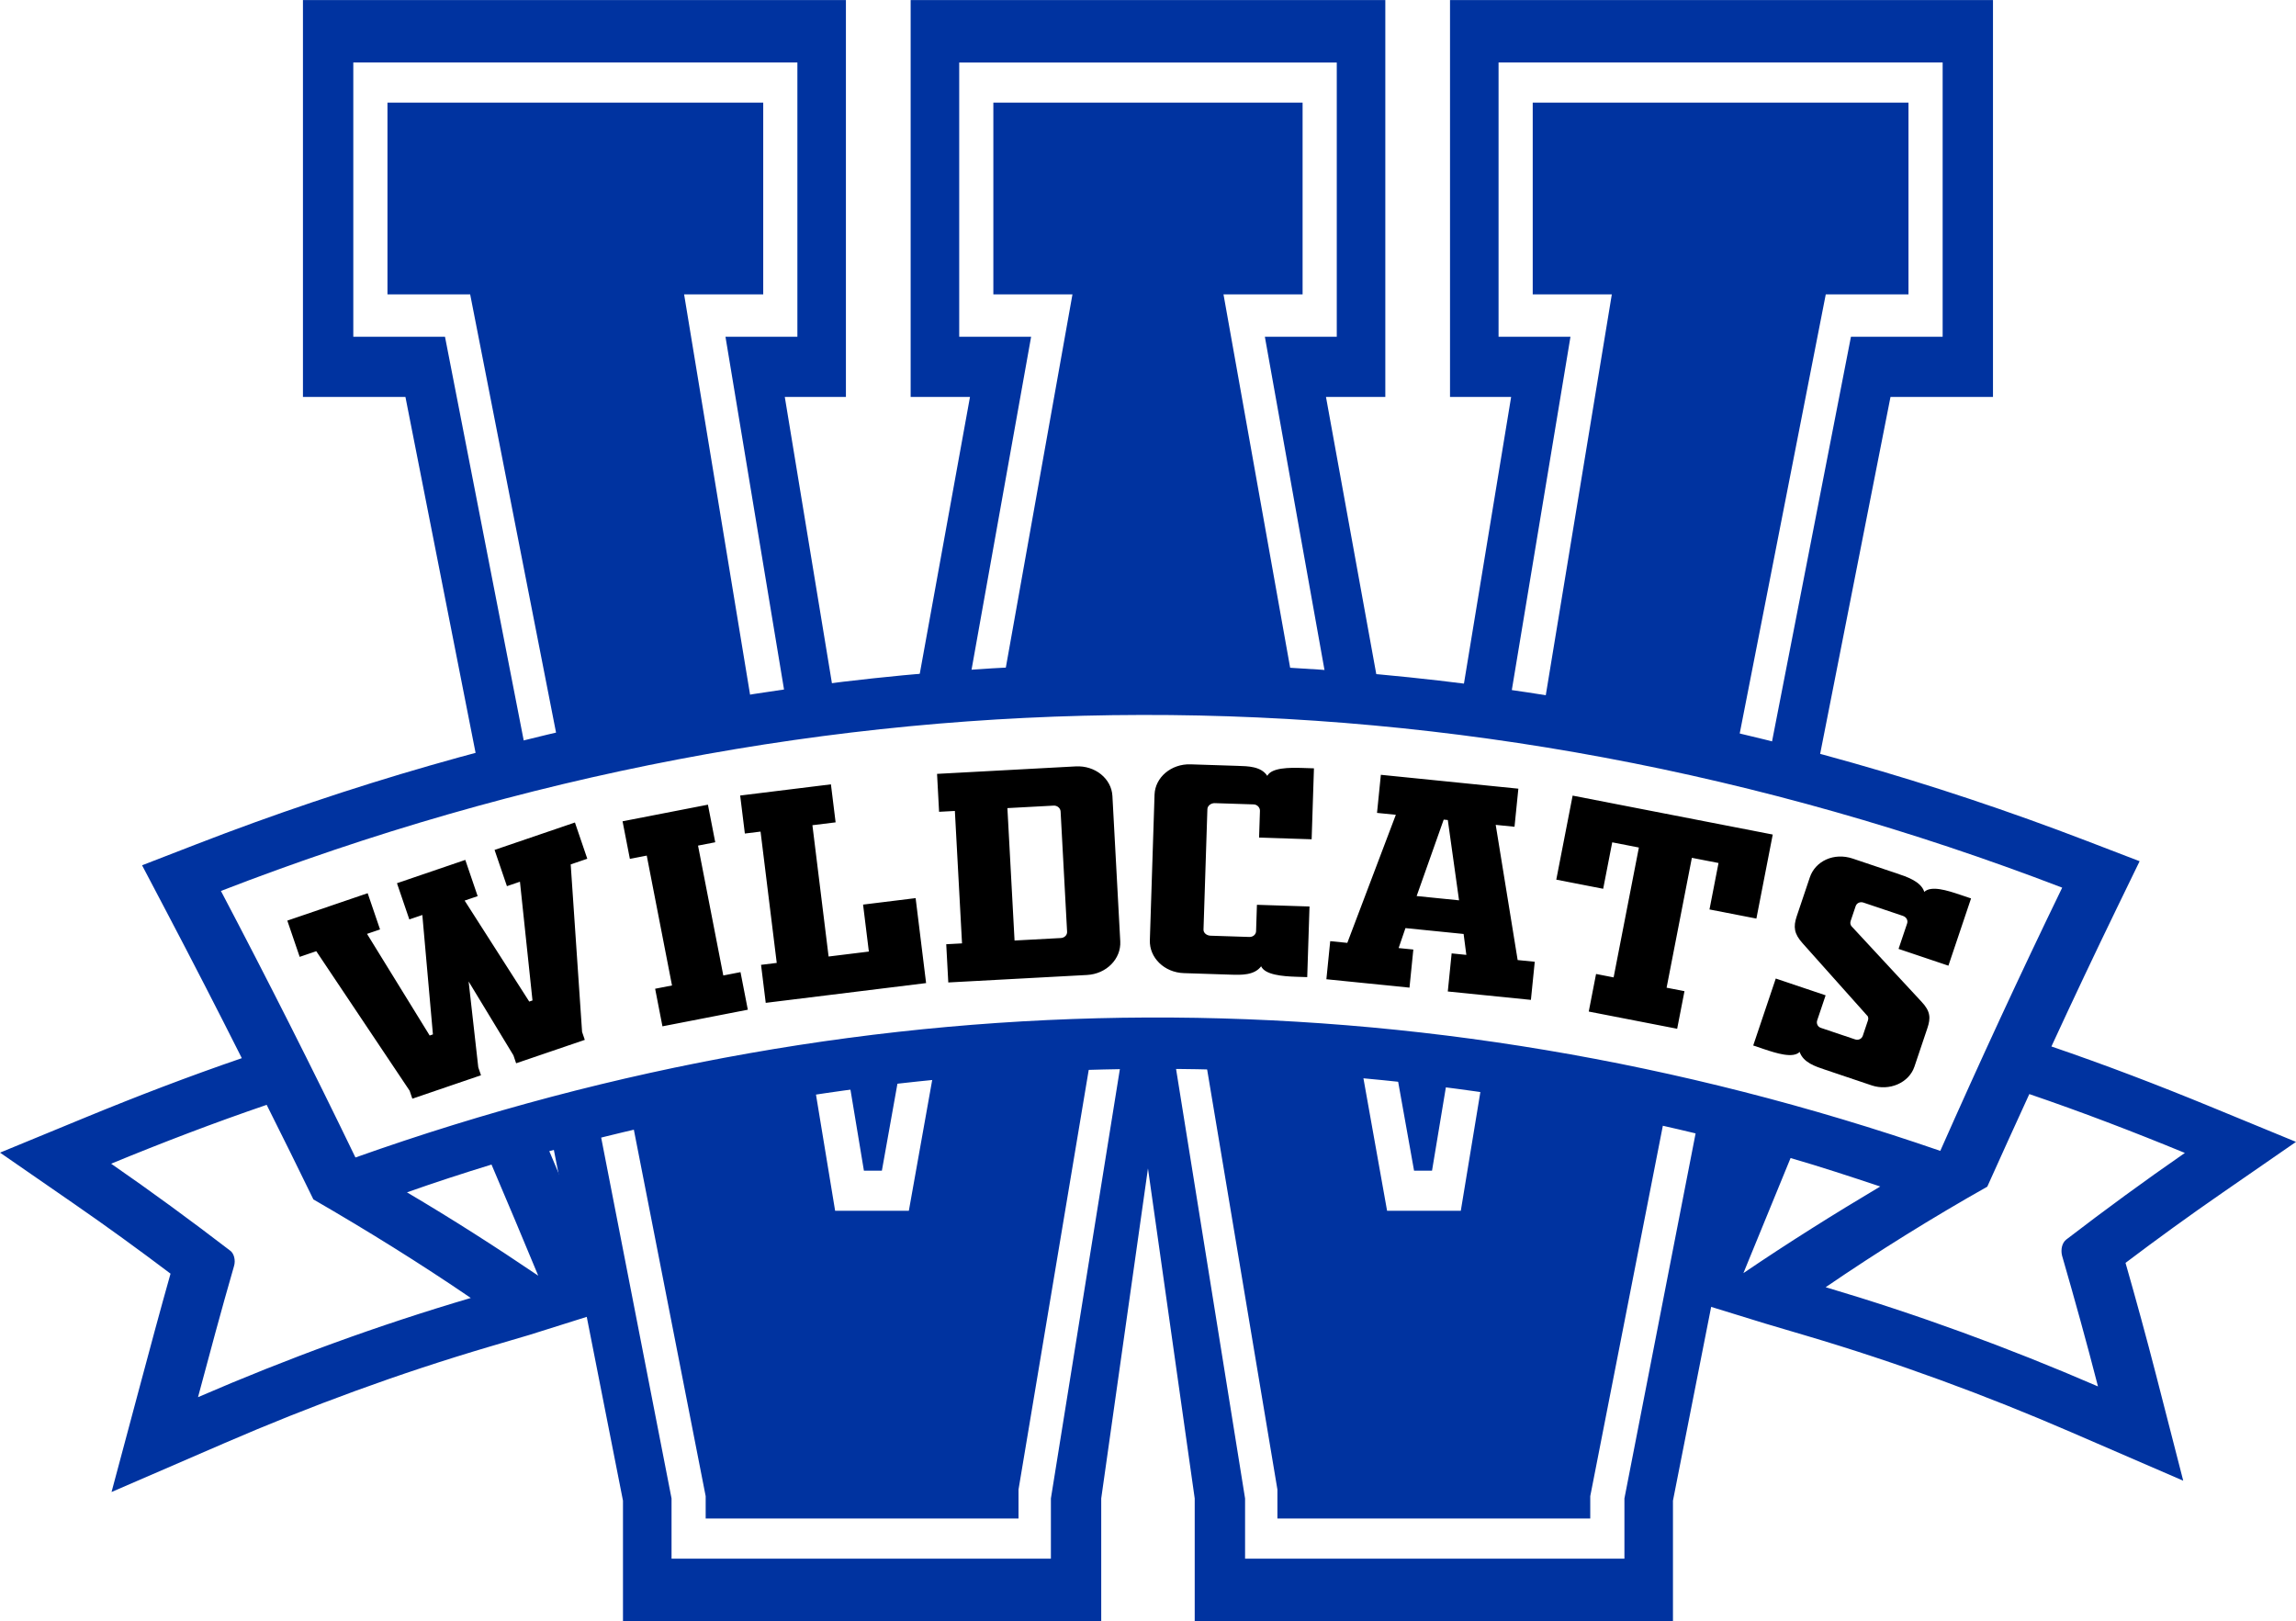
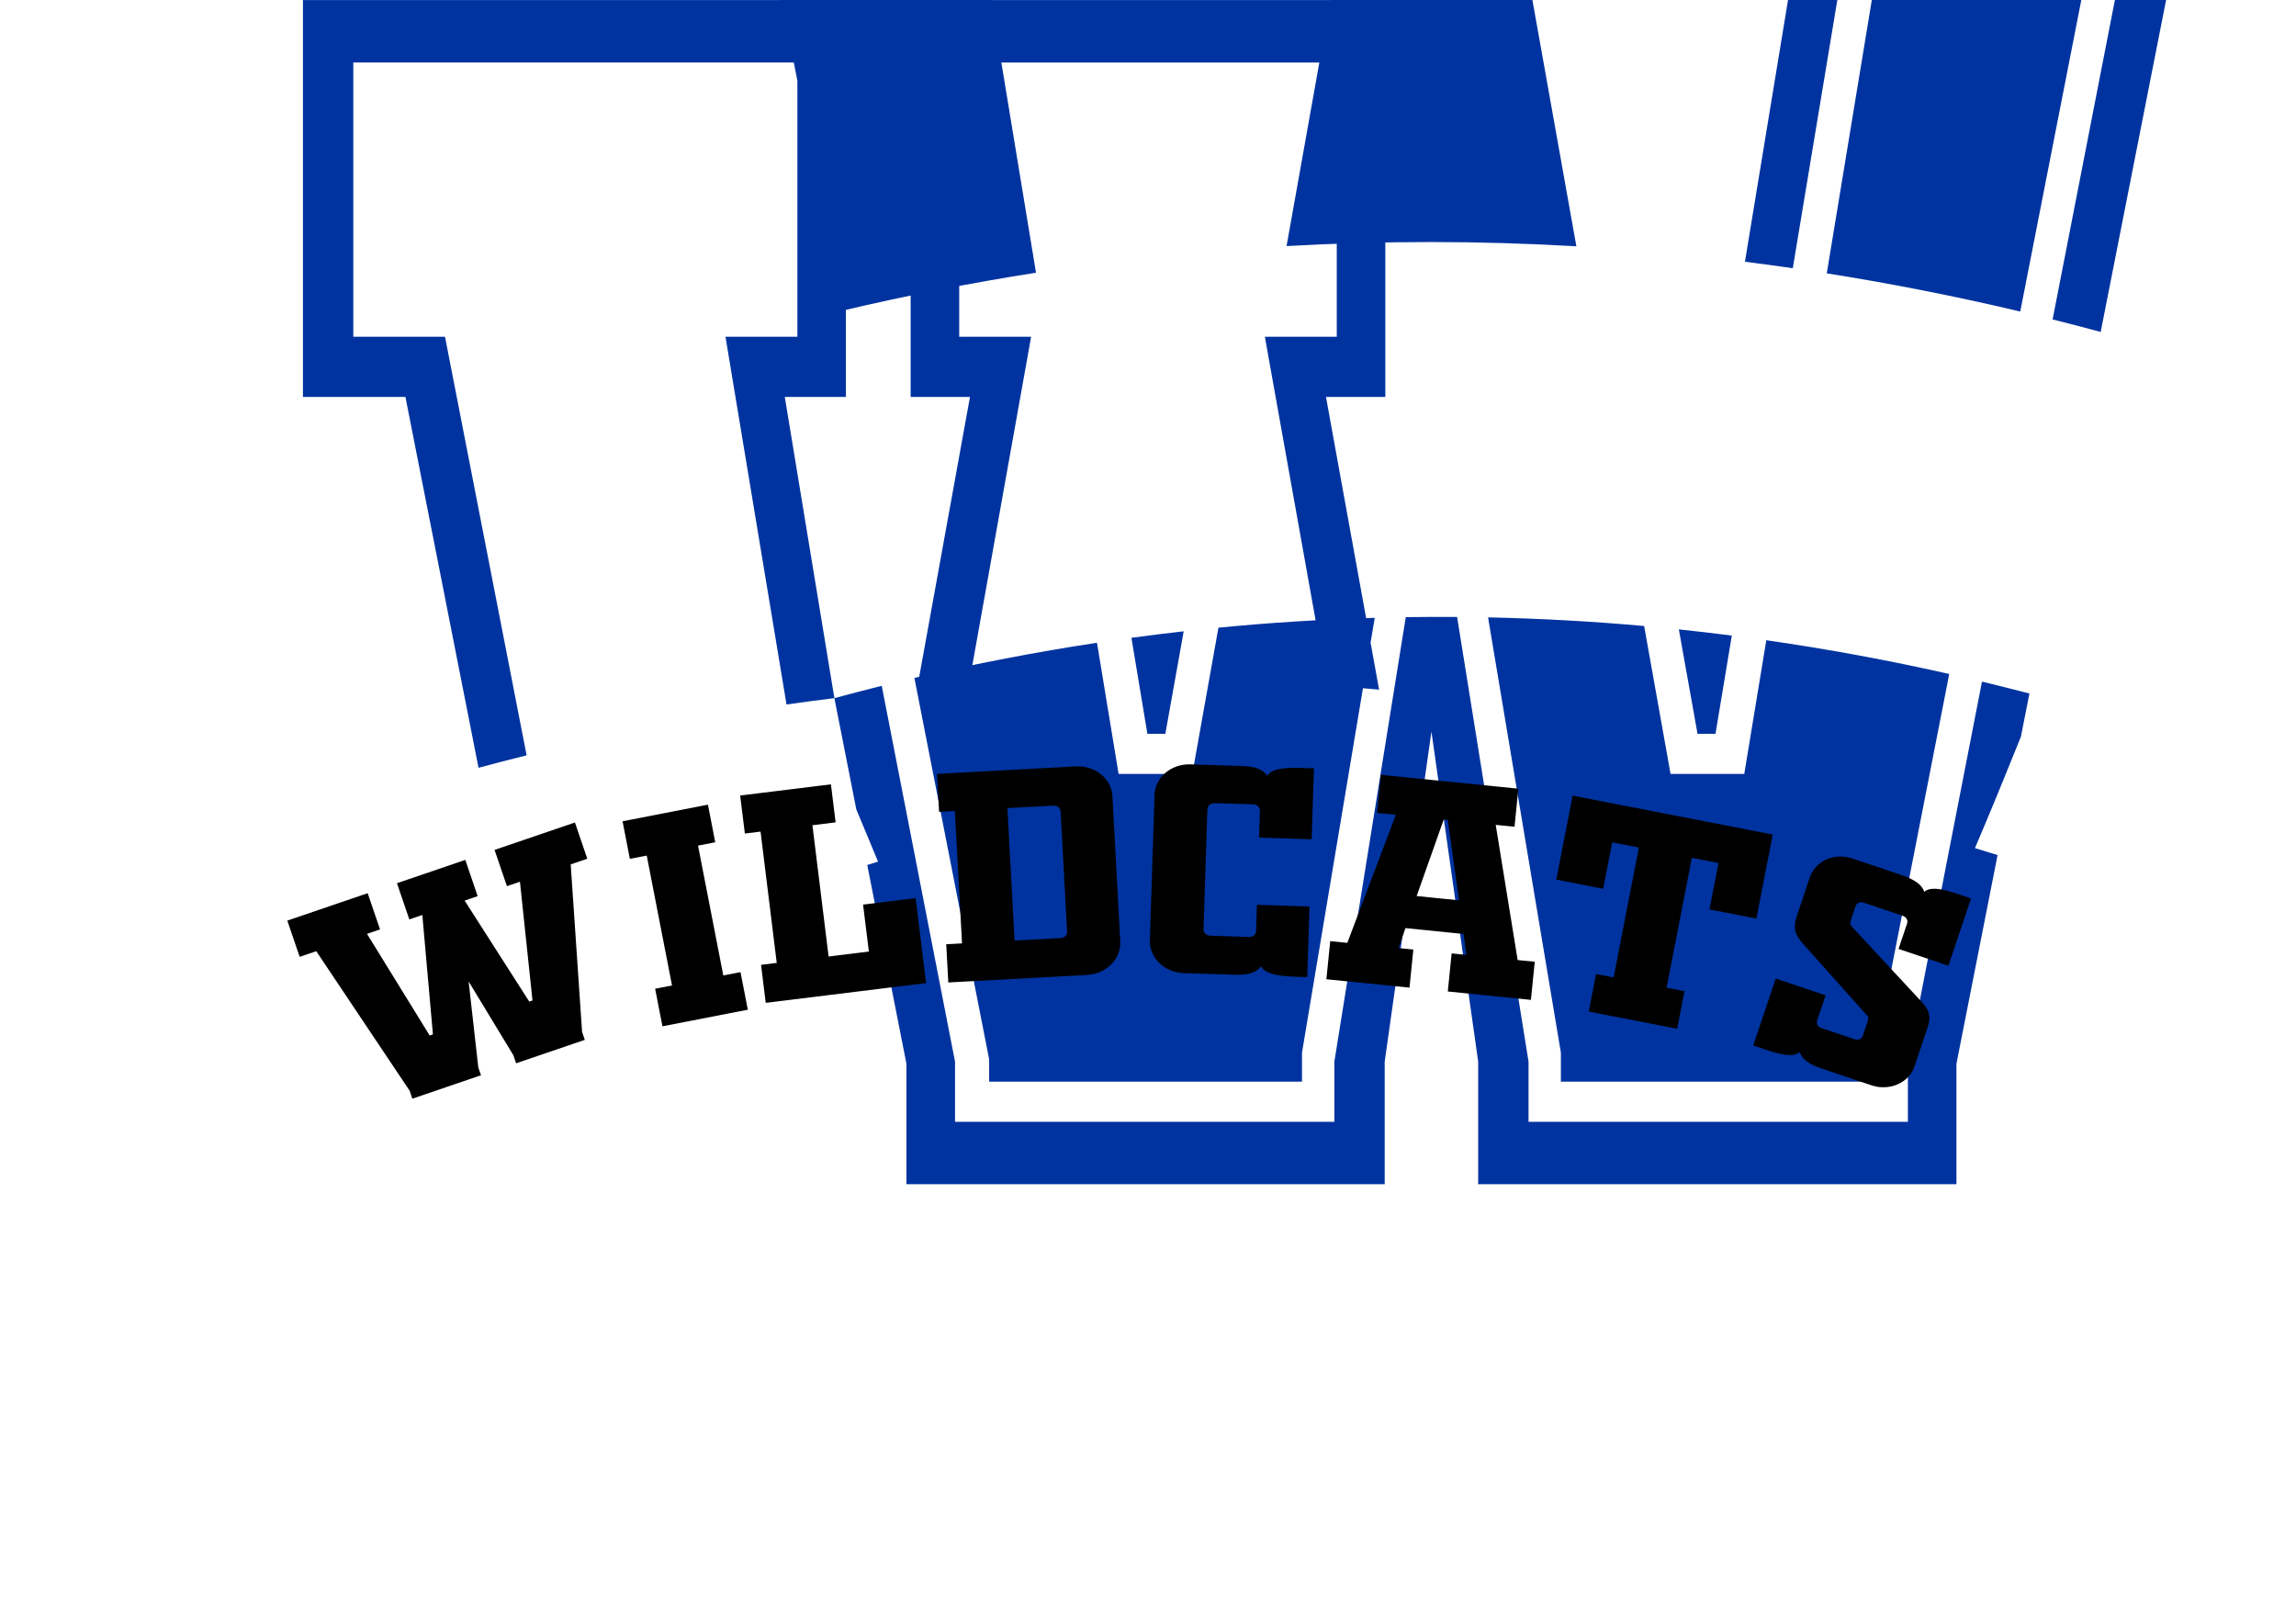
<svg xmlns="http://www.w3.org/2000/svg" xml:space="preserve" width="1.667in" height="1.177in" version="1.0" shape-rendering="geometricPrecision" text-rendering="geometricPrecision" image-rendering="optimizeQuality" fill-rule="evenodd" clip-rule="evenodd" viewBox="0 0 1666.66 1176.69">
  <g id="Layer_x0020_1">
-     <path fill="#0033A0" fill-rule="nonzero" d="M661.04 0l0 288.1 43.07 0 -38.5 212.22c12.54,-1.14 25.08,-2.16 37.63,-3.04l45.25 -252.88 -52.2 0 0 -199.08 274.07 0 0 199.08 -52.2 0 45.29 253.09c12.54,0.9 25.09,1.91 37.63,3.07l-38.55 -212.46 43.07 0 0 -288.1 -344.55 0zm-55.36 506.74l-36 -218.64 44.37 0 0 -288.1 -394.14 0 0 288.1 74.39 0 53.06 269.19c11.63,-3.12 23.26,-6.15 34.91,-9.04l-59.25 -303.85 -66.56 0 0 -199.08 322.36 0 0 199.08 -52.2 0 44.31 266.94c11.57,-1.65 23.16,-3.17 34.74,-4.6zm-205.77 317.11l15.91 80.74 5.43 13.04 10.35 24.88 -7.82 2.46 28.44 144.31 0 87.4 347.16 0 0 -89.02 33.93 -239.55 33.93 239.55 0 89.02 347.16 0 0 -87.4 29.87 -151.52 -16.42 -5.06 7.1 -16.8c8.98,-21.25 17.55,-42.67 26.25,-64.04l6.18 -31.36 -6.18 -1.6c-9.41,-2.43 -18.83,-4.78 -28.25,-7.04l-53.78 275.8 0 43.7 -275.37 0 0 -43.7 -51.86 -322.74c-12.42,-0.09 -24.84,-0.06 -37.26,0.13l-51.83 322.61 0 43.7 -275.37 0 0 -43.7 -53.19 -272.75c-11.47,2.86 -22.93,5.85 -34.37,8.94zm919.2 -265.83l53.2 -269.93 74.39 0 0 -288.1 -394.14 0 0 288.1 44.37 0 -36.05 218.98c11.58,1.45 23.16,3.02 34.73,4.7l44.39 -267.38 -52.2 0 0 -199.08 322.36 0 0 199.08 -66.56 0 -59.39 304.56c11.64,2.91 23.28,5.93 34.9,9.07zm-306.21 215.92l13.56 75.78 13.05 0 11.84 -71.3c-12.81,-1.64 -25.63,-3.14 -38.45,-4.48zm-397.36 6.12l11.57 69.66 13.05 0 13.31 -74.39c-12.65,1.43 -25.3,3 -37.93,4.72zm105.53 -705.62l0 139.2 57.43 0 -50.36 282.06c70.09,-3.96 140.28,-3.92 210.37,0.15l-50.38 -282.21 57.42 0 0 -139.2 -224.48 0zm-42.38 698.24l-18.96 106.18 -53.51 0 -15.69 -95.2c-44.31,6.71 -88.51,15.22 -132.54,25.52l54.26 276.86 0 16.19 227.09 0 0 -21.04 52.81 -315.63c-37.85,1.08 -75.69,3.45 -113.46,7.13zm-132.43 -257.64l-49.67 -301.4 57.43 0 0 -139.2 -272.76 0 0 139.2 60.03 0 64.46 328.92c46.69,-10.99 93.55,-20.17 140.52,-27.52zm328.15 250.2l52.86 315.94 0 21.04 227.09 0 0 -16.19 54.82 -279.72c-44.13,-9.96 -88.41,-18.12 -132.8,-24.49l-15.99 97.04 -53.51 0 -19.17 -107.37c-37.74,-3.38 -75.52,-5.46 -113.3,-6.26zm386.32 -222.02l64.59 -329.58 60.04 0 0 -139.2 -272.76 0 0 139.2 57.42 0 -49.74 301.86c46.95,7.42 93.79,16.66 140.46,27.72z" />
-     <path fill="#0033A0" d="M1489.1 759.58c39.12,13.35 77.59,28.09 115.55,43.72l62.02 25.54 -53.6 37.06c-23.82,16.47 -47.2,33.41 -70.16,50.77 7.75,27.15 15.23,54.35 22.24,81.64l19.65 76.48 -81.28 -35.18c-62.26,-26.95 -126.42,-50.56 -192.32,-70.07l-29.76 -8.81 -68.46 -21.1 11.84 -28.01c11.52,-27.25 22.33,-54.73 33.63,-82.05 -284.64,-73.57 -576.1,-71.62 -859.72,6.01 11.07,25.89 21.89,51.86 32.69,77.83l14.98 35.99 -62.13 19.56 -28.5 8.4c-66.02,19.46 -130.25,43.07 -192.59,70.05l-82.21 35.58 20.65 -77.2c7.26,-27.13 14.52,-54.25 22.17,-81.29 -22.97,-17.36 -46.34,-34.33 -70.17,-50.8l-53.6 -37.06 62.02 -25.55c37.29,-15.36 75.08,-29.85 113.49,-43.02 -17.83,-35.47 -36.02,-70.81 -54.53,-106.02l-17.87 -33.99 39.52 -15.31c448.38,-173.72 922.8,-174.86 1371.93,-2.45l38.56 14.81 -16.28 33.54c-16.26,33.52 -32.17,67.17 -47.74,100.93zm-1231.08 80.6c-31.53,-65.29 -64.08,-129.63 -97.65,-193.48 437.39,-169.47 898.85,-170.43 1336.57,-2.4 -30.51,62.89 -60.01,126.74 -88.49,191.07 -378.39,-130.58 -773.4,-129.14 -1150.43,4.8zm-114.28 173.97c8.48,-31.69 16.95,-63.37 26.11,-95.06 1.35,-4.32 0,-9.6 -3.06,-11.52 -28.14,-21.6 -56.96,-42.73 -86.12,-62.89 37.3,-15.36 74.93,-29.77 112.91,-42.73 11.53,23.04 22.72,45.61 33.91,68.65 0,0 0,0 0,0 38.99,22.56 76.97,46.09 114.26,71.54 -66.8,19.68 -132.57,43.69 -198.01,72.01zm246.96 -88.19c-31.2,-21.12 -62.73,-41.29 -95.28,-60.49 20.34,-7.2 41.03,-13.93 61.37,-20.17 11.53,26.89 22.72,53.77 33.91,80.65zm909.07 -85.38c21.7,6.24 43.4,13.44 65.1,20.64 -33.91,20.17 -66.8,40.81 -99.34,62.89 11.53,-27.84 22.72,-55.69 34.24,-83.53zm200.09 59.19c-3.05,2.4 -4.07,7.2 -3.05,11.52 9.15,31.69 17.97,63.37 26.11,95.06 -65.44,-28.33 -131.22,-52.33 -197.67,-72.02 37.97,-25.93 77.3,-50.41 117.31,-72.97 0,0 0,0 0,0 0,0 0,0 0,0 10.17,-22.56 20.35,-45.13 30.52,-67.22 37.98,12.96 75.61,27.37 112.91,42.73 -29.16,20.17 -57.98,41.29 -86.12,62.89z" />
+     <path fill="#0033A0" fill-rule="nonzero" d="M661.04 0l0 288.1 43.07 0 -38.5 212.22c12.54,-1.14 25.08,-2.16 37.63,-3.04l45.25 -252.88 -52.2 0 0 -199.08 274.07 0 0 199.08 -52.2 0 45.29 253.09c12.54,0.9 25.09,1.91 37.63,3.07l-38.55 -212.46 43.07 0 0 -288.1 -344.55 0zm-55.36 506.74l-36 -218.64 44.37 0 0 -288.1 -394.14 0 0 288.1 74.39 0 53.06 269.19c11.63,-3.12 23.26,-6.15 34.91,-9.04l-59.25 -303.85 -66.56 0 0 -199.08 322.36 0 0 199.08 -52.2 0 44.31 266.94c11.57,-1.65 23.16,-3.17 34.74,-4.6zl15.91 80.74 5.43 13.04 10.35 24.88 -7.82 2.46 28.44 144.31 0 87.4 347.16 0 0 -89.02 33.93 -239.55 33.93 239.55 0 89.02 347.16 0 0 -87.4 29.87 -151.52 -16.42 -5.06 7.1 -16.8c8.98,-21.25 17.55,-42.67 26.25,-64.04l6.18 -31.36 -6.18 -1.6c-9.41,-2.43 -18.83,-4.78 -28.25,-7.04l-53.78 275.8 0 43.7 -275.37 0 0 -43.7 -51.86 -322.74c-12.42,-0.09 -24.84,-0.06 -37.26,0.13l-51.83 322.61 0 43.7 -275.37 0 0 -43.7 -53.19 -272.75c-11.47,2.86 -22.93,5.85 -34.37,8.94zm919.2 -265.83l53.2 -269.93 74.39 0 0 -288.1 -394.14 0 0 288.1 44.37 0 -36.05 218.98c11.58,1.45 23.16,3.02 34.73,4.7l44.39 -267.38 -52.2 0 0 -199.08 322.36 0 0 199.08 -66.56 0 -59.39 304.56c11.64,2.91 23.28,5.93 34.9,9.07zm-306.21 215.92l13.56 75.78 13.05 0 11.84 -71.3c-12.81,-1.64 -25.63,-3.14 -38.45,-4.48zm-397.36 6.12l11.57 69.66 13.05 0 13.31 -74.39c-12.65,1.43 -25.3,3 -37.93,4.72zm105.53 -705.62l0 139.2 57.43 0 -50.36 282.06c70.09,-3.96 140.28,-3.92 210.37,0.15l-50.38 -282.21 57.42 0 0 -139.2 -224.48 0zm-42.38 698.24l-18.96 106.18 -53.51 0 -15.69 -95.2c-44.31,6.71 -88.51,15.22 -132.54,25.52l54.26 276.86 0 16.19 227.09 0 0 -21.04 52.81 -315.63c-37.85,1.08 -75.69,3.45 -113.46,7.13zm-132.43 -257.64l-49.67 -301.4 57.43 0 0 -139.2 -272.76 0 0 139.2 60.03 0 64.46 328.92c46.69,-10.99 93.55,-20.17 140.52,-27.52zm328.15 250.2l52.86 315.94 0 21.04 227.09 0 0 -16.19 54.82 -279.72c-44.13,-9.96 -88.41,-18.12 -132.8,-24.49l-15.99 97.04 -53.51 0 -19.17 -107.37c-37.74,-3.38 -75.52,-5.46 -113.3,-6.26zm386.32 -222.02l64.59 -329.58 60.04 0 0 -139.2 -272.76 0 0 139.2 57.42 0 -49.74 301.86c46.95,7.42 93.79,16.66 140.46,27.72z" />
    <path fill="black" fill-rule="nonzero" d="M288.15 641.05l8.98 26.31 9.44 -3.22 7.69 86.68 -2.36 0.81 -45.48 -73.78 9.45 -3.22 -8.98 -26.31 -58.33 19.9 8.98 26.31 12.04 -4.11 67.77 101.28 1.97 5.78 49.83 -17 -1.97 -5.78 -7.01 -62.31 32.52 53.61 1.97 5.78 49.84 -17 -1.97 -5.78 -8.26 -121.58 12.04 -4.11 -8.97 -26.31 -58.34 19.9 8.98 26.31 9.45 -3.22 9.1 86.19 -2.36 0.8 -46.89 -73.3 9.45 -3.22 -8.97 -26.31 -49.6 16.92zm187.41 76.63l5.31 27.28 61.97 -12.06 -5.31 -27.28 -12.49 2.43 -18.34 -94.27 12.49 -2.43 -5.31 -27.28 -61.97 12.06 5.31 27.28 12.25 -2.38 18.34 94.27 -12.24 2.38zm189.08 -65.78l-38.14 4.7 4.2 34.09 -29.22 3.6 -11.75 -95.32 16.84 -2.07 -3.4 -27.59 -65.88 8.12 3.4 27.59 11.39 -1.41 11.75 95.32 -11.39 1.4 3.4 27.59 116.41 -14.35 -7.6 -61.67zm15.56 -90.19l1.48 27.53 11.46 -0.62 5.19 96.13 -11.46 0.62 1.49 27.75 100.67 -5.43c14.2,-0.76 24.85,-11.75 24.17,-24.39l-5.7 -105.6c-0.67,-12.41 -12.44,-22.19 -26.64,-21.42l-100.67 5.43zm51.07 24.85l33.64 -1.81c2.49,-0.13 4.84,1.78 4.98,4.26l4.71 87.32c0.13,2.48 -2.02,4.41 -4.5,4.54l-33.64 1.81 -5.19 -96.13zm178.73 -2.69c2.74,0.09 4.67,2.41 4.59,4.67l-0.63 19.42 38.16 1.23 1.67 -51.5 -8.23 -0.27c-9.73,-0.31 -22.46,-0.27 -25.65,5.73 -4.52,-6.93 -14,-7.01 -21.48,-7.25l-34.17 -1.11c-14.22,-0.46 -25.78,9.57 -26.18,22l-3.41 105.7c-0.41,12.65 10.48,23.4 24.7,23.86l34.17 1.11c7.48,0.24 16.96,0.55 21.91,-6.07 2.8,6.19 15.5,7.28 25.23,7.59l8.23 0.27 1.66 -51.27 -38.17 -1.23 -0.62 19.2c-0.07,2.26 -2.13,4.22 -4.88,4.14l-28.18 -0.91c-2.75,-0.09 -5.18,-1.97 -5.1,-4.46l2.82 -87.41c0.08,-2.48 2.64,-4.44 5.39,-4.35l28.18 0.91zm152.43 94.04l1.98 15.19 -10.67 -1.08 -2.79 27.65 60.33 6.09 2.79 -27.66 -12.41 -1.25 -15.93 -98.13 13.65 1.38 2.79 -27.65 -99.81 -10.07 -2.79 27.65 13.66 1.38 -35.22 92.97 -12.41 -1.25 -2.79 27.65 60.33 6.09 2.79 -27.66 -10.68 -1.07 4.97 -14.49 42.21 4.26zm-34.09 -27.52l19.64 -55.48 2.98 0.3 8.16 58.29 -30.78 -3.11zm161.32 -35.22l-18.34 94.27 -12.74 -2.48 -5.31 27.28 64.18 12.49 5.31 -27.28 -12.98 -2.53 18.34 -94.27 19.35 3.76 -6.56 33.72 34.05 6.62 11.87 -61 -145.26 -28.26 -11.87 61 34.05 6.63 6.56 -33.72 19.35 3.77zm168.86 172.63c13.01,4.38 27.2,-1.81 31.17,-13.59l9.37 -27.84c2.53,-7.5 2.31,-12.33 -4.29,-19.33l-50.81 -54.78c-0.73,-0.96 -1.08,-2.27 -0.57,-3.77l3.61 -10.71c0.79,-2.35 3.26,-3.43 5.63,-2.64l28.61 9.63c2.84,0.96 3.85,3.44 3.12,5.58l-6.2 18.42 36.19 12.18 16.44 -48.83 -8.04 -2.7c-9.22,-3.11 -20.89,-6.79 -25.91,-2.04 -2.41,-7.72 -13.12,-11.09 -19.98,-13.41l-31.93 -10.75c-13.72,-4.62 -27.2,1.81 -31.17,13.59l-9.52 28.27c-2.59,7.71 -1.91,12.71 4.21,19.54l46.85 52.49c1.04,0.82 1,2.48 0.64,3.56l-3.74 11.14c-0.79,2.35 -3.26,3.43 -5.63,2.63l-24.83 -8.36c-2.37,-0.8 -3.37,-3.28 -2.65,-5.42l6.13 -18.2 -36.19 -12.19 -16.37 48.61 7.8 2.63c8.99,3.02 21.12,6.87 25.91,2.04 2.64,7.8 11.7,10.61 18.32,12.85l33.82 11.39z" />
  </g>
</svg>